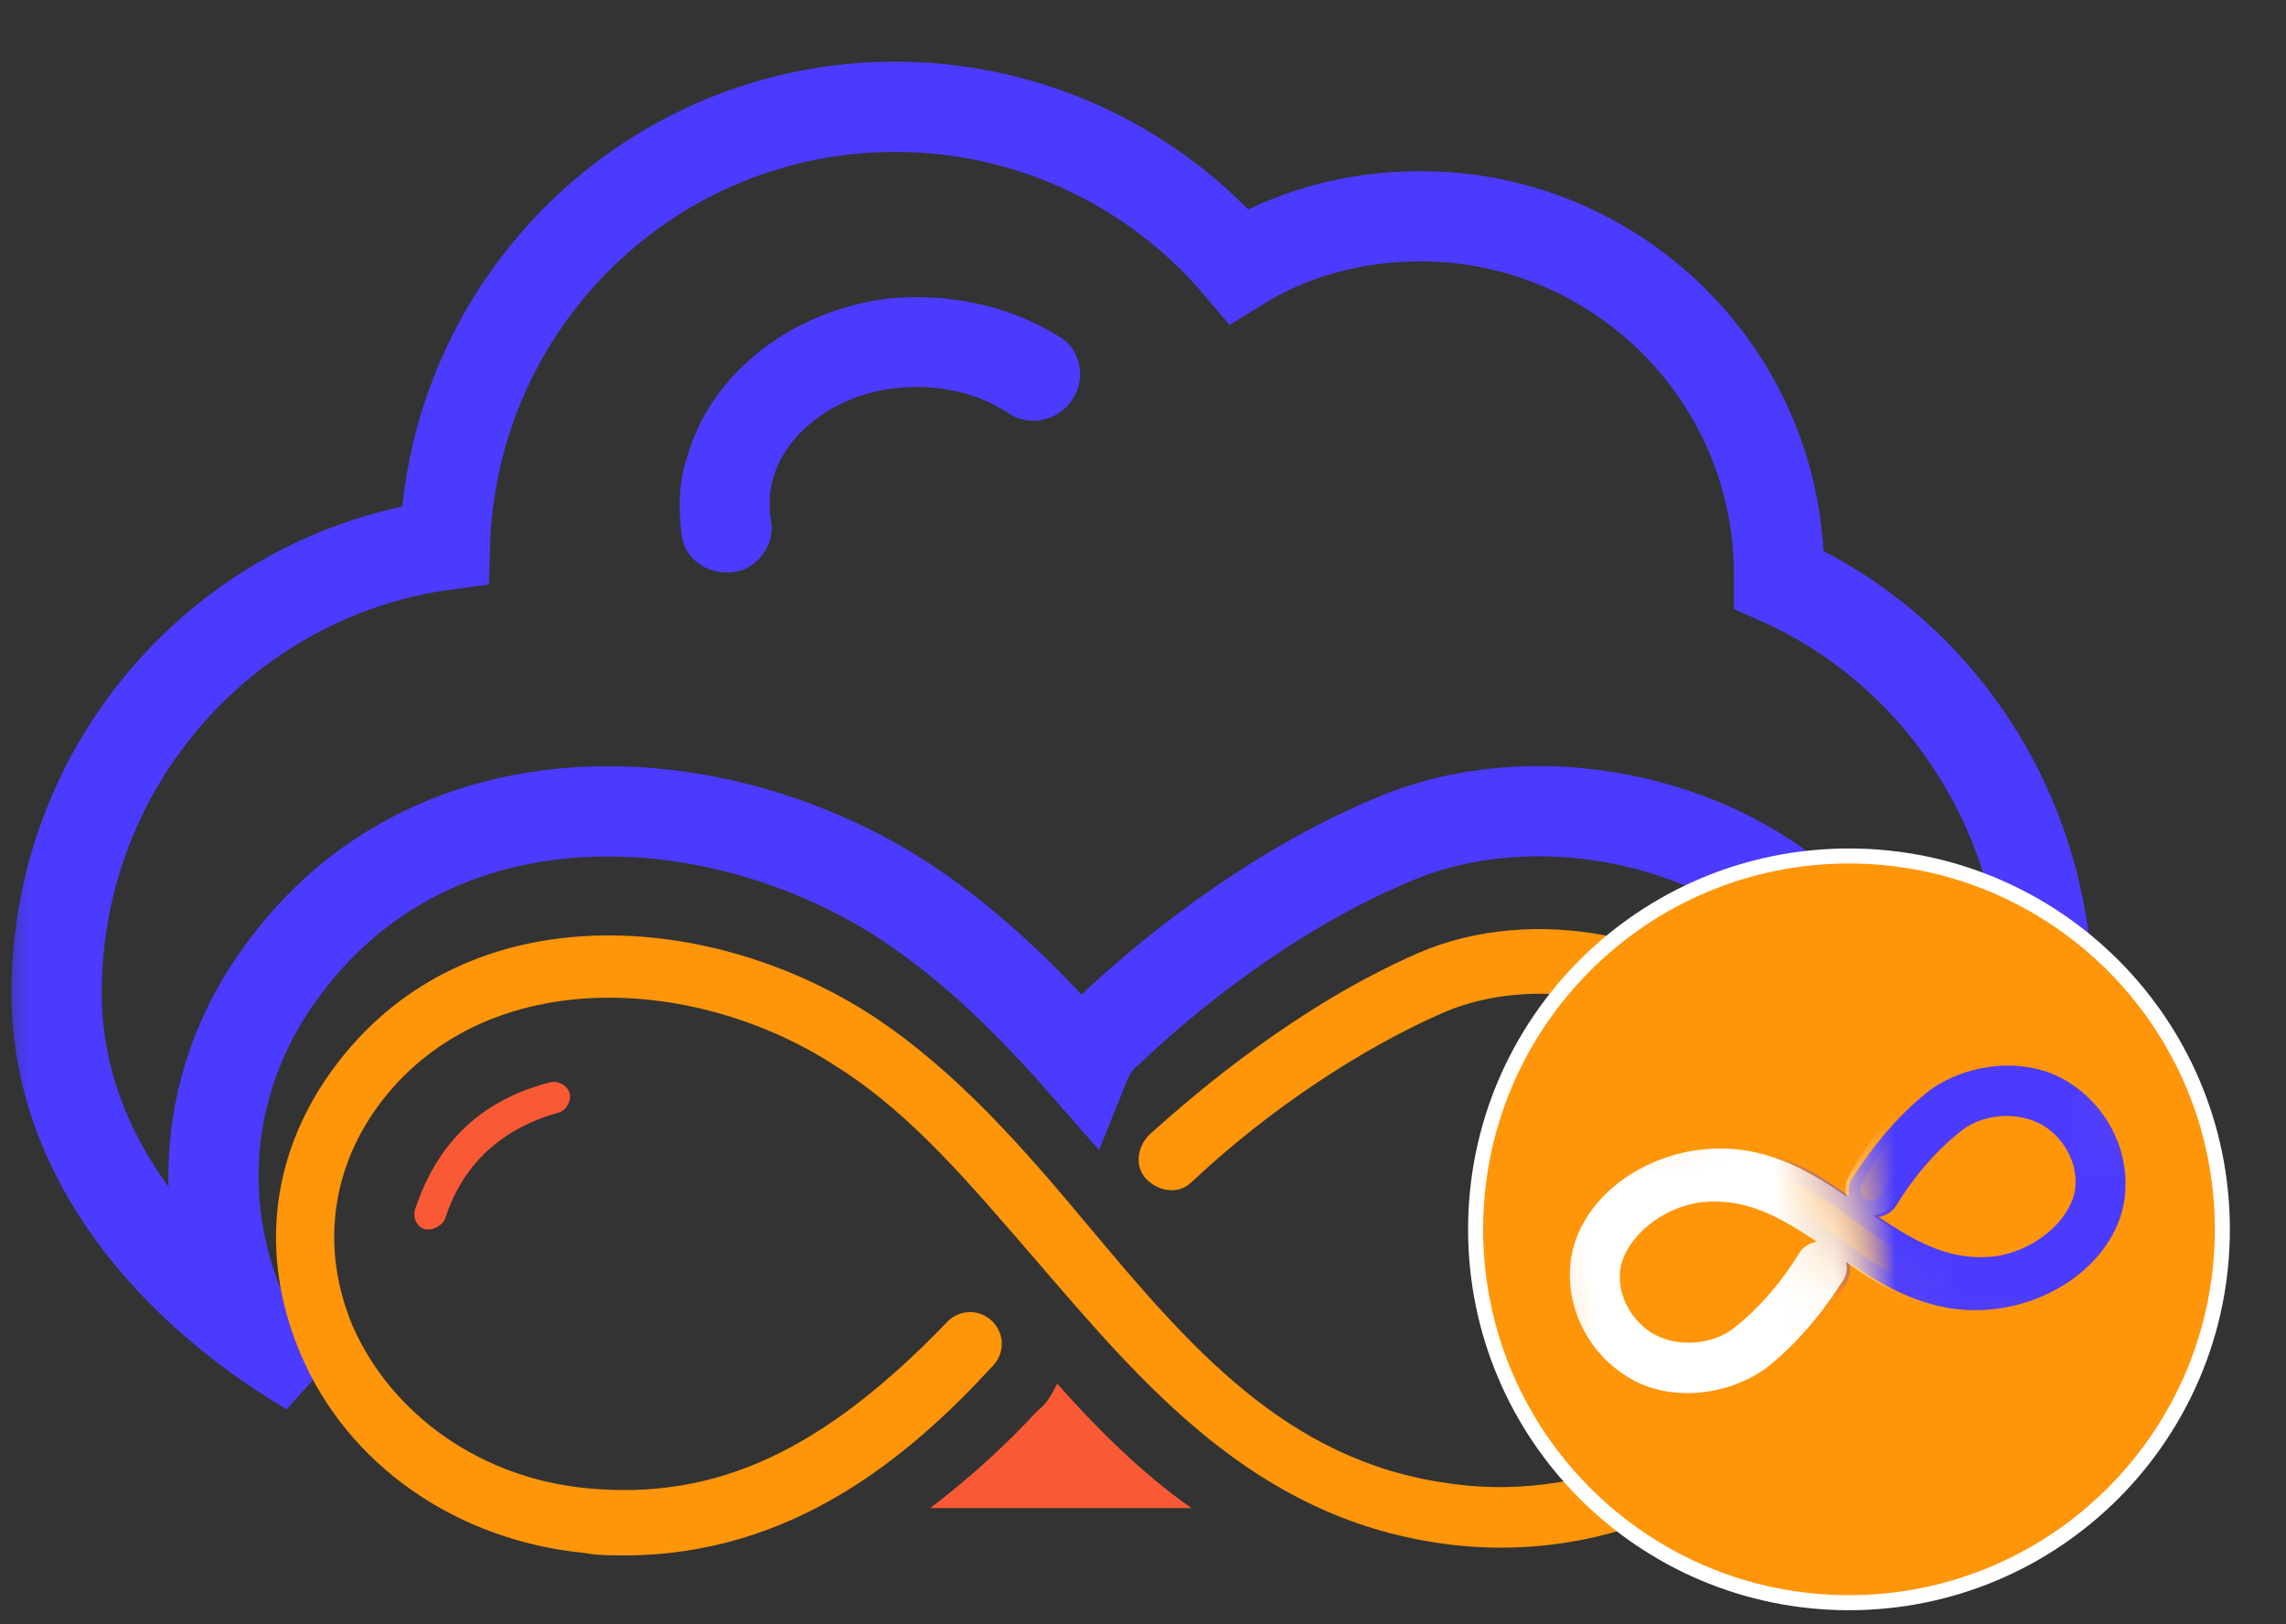
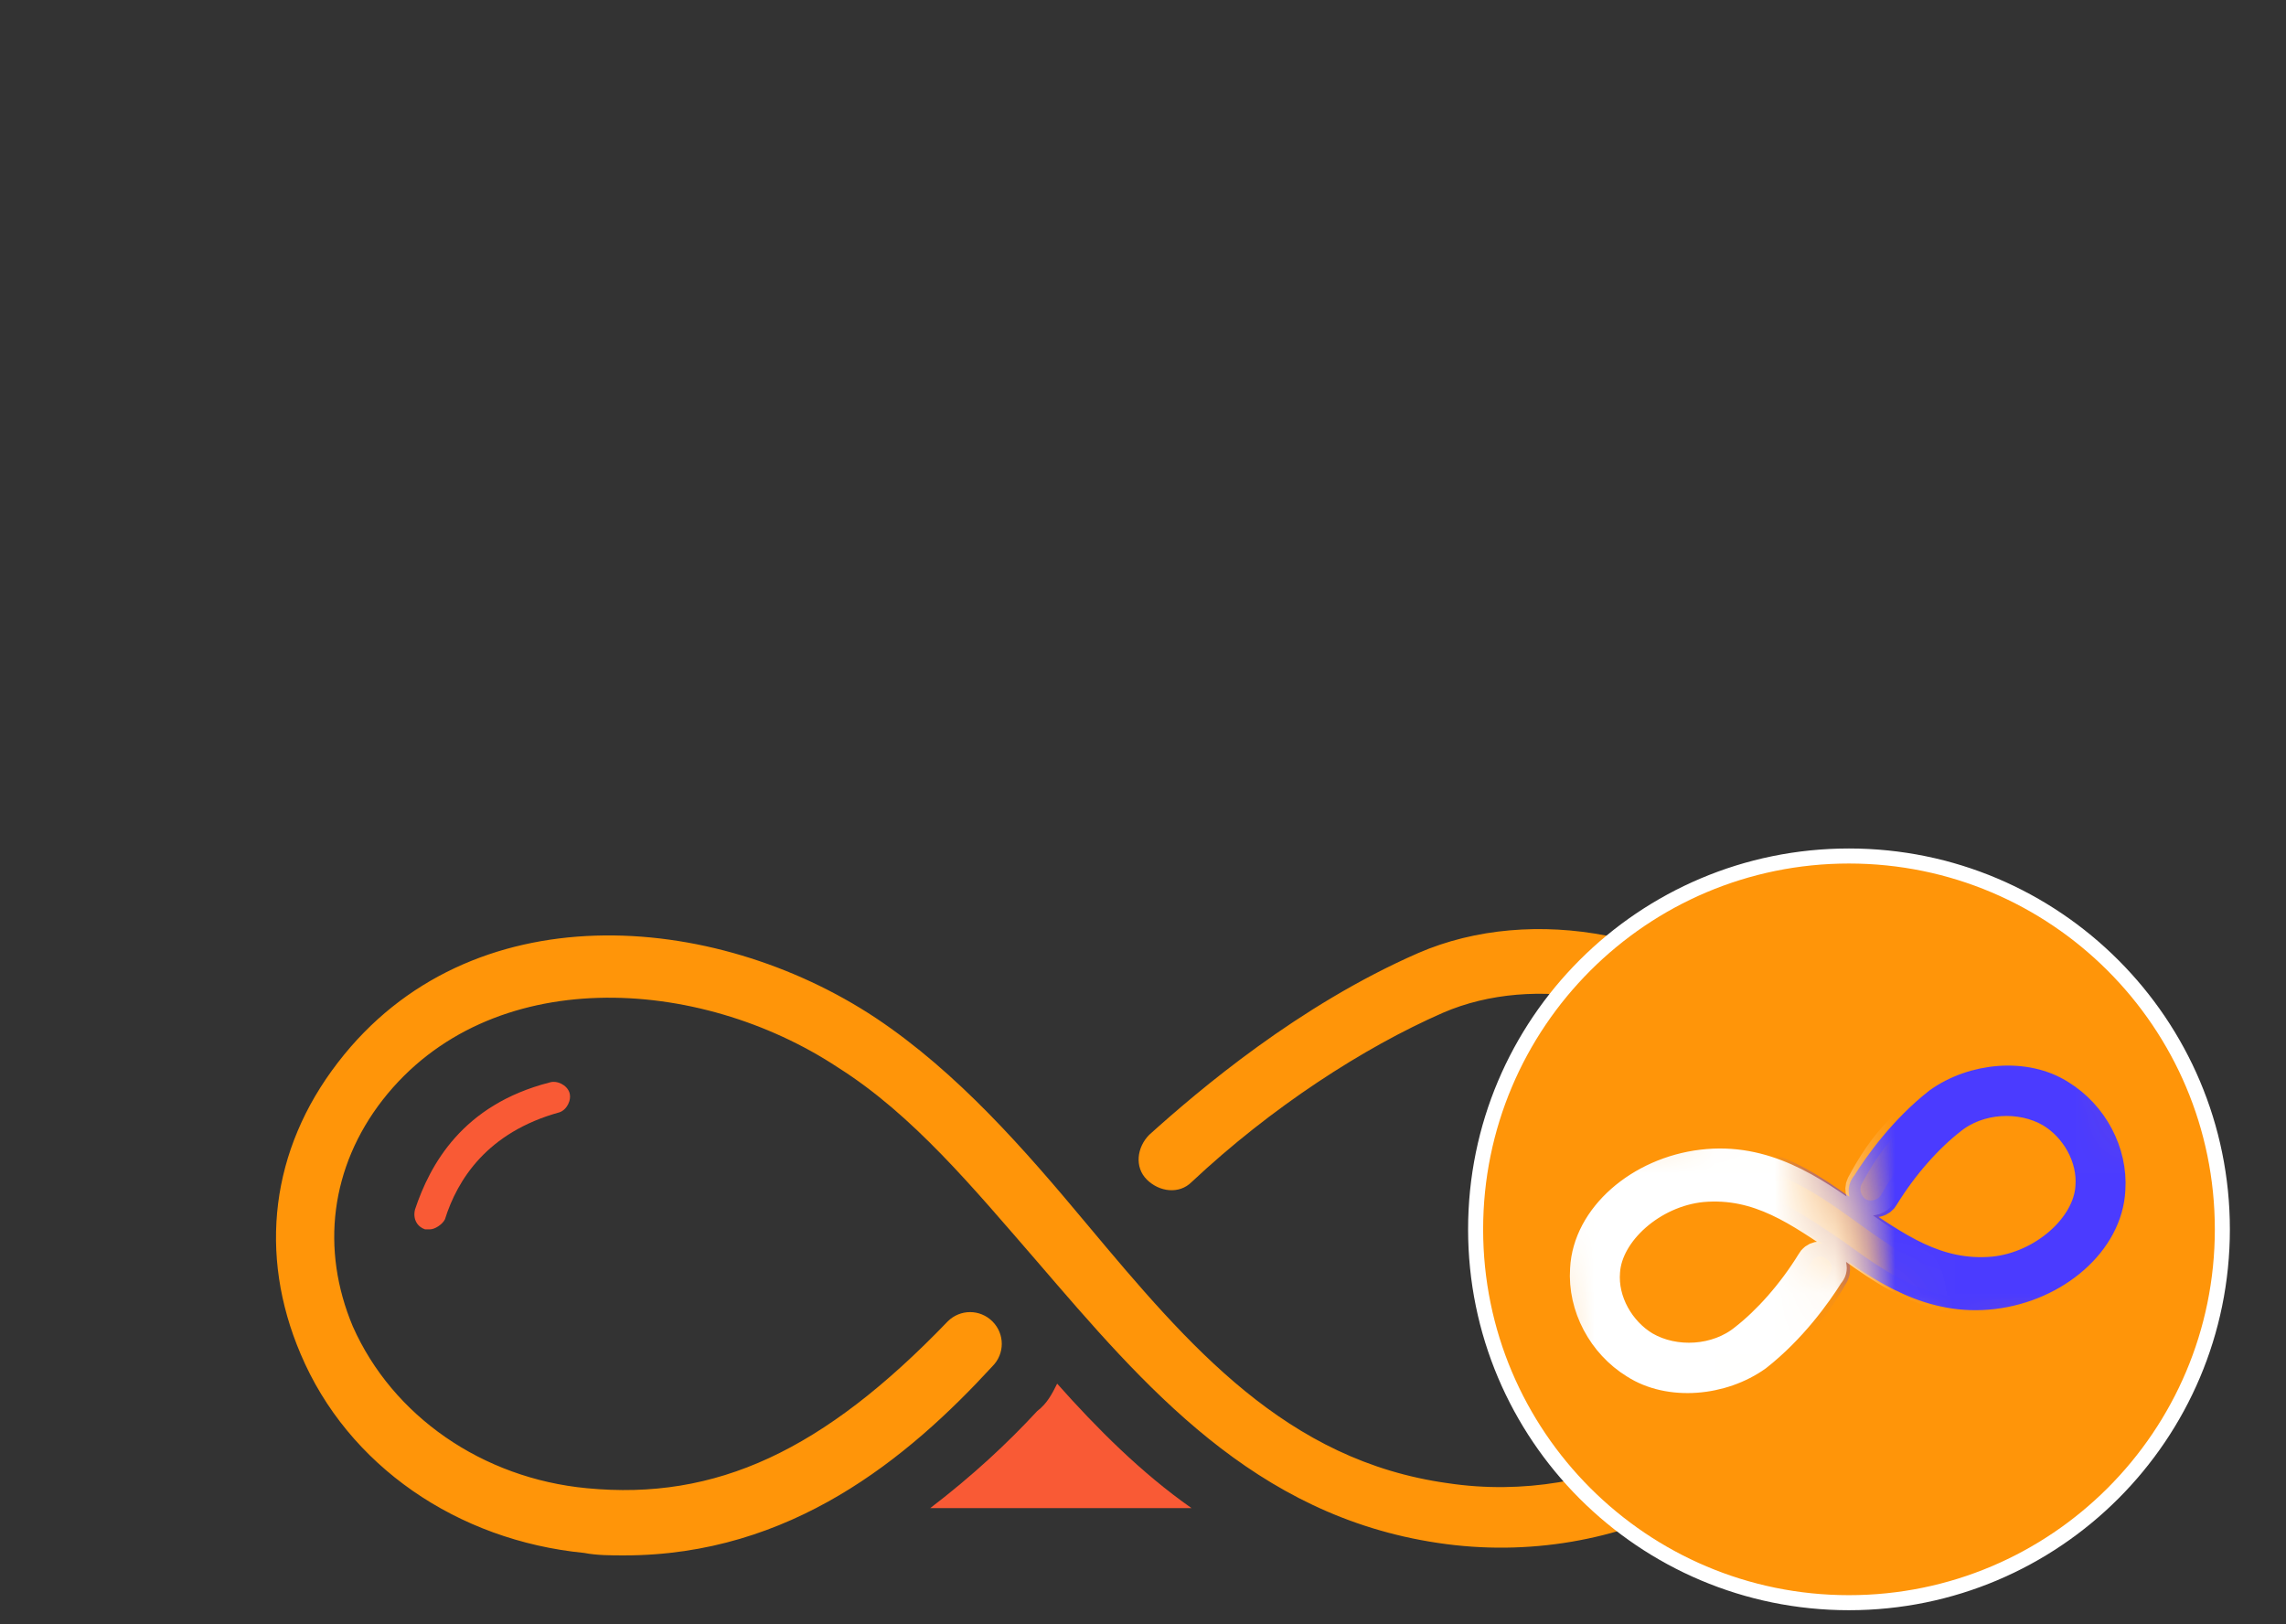
<svg xmlns="http://www.w3.org/2000/svg" width="38" height="27" viewBox="0 0 38 27" fill="none">
  <rect x="0" y="0" width="38" height="27" fill="#333333" stroke="none" />
  <g id="ç¼ç»å¤ä»½ 13">
    <g id="ç¼ç»">
      <mask id="mask0_706_22" style="mask-type:luminance" maskUnits="userSpaceOnUse" x="0" y="0" width="37" height="26">
-         <path id="Clip 2" fill-rule="evenodd" clip-rule="evenodd" d="M0 0H37V26H0V0Z" fill="white" />
-       </mask>
+         </mask>
      <g mask="url(#mask0_706_22)">
        <path id="è·¯å¾" fill-rule="evenodd" clip-rule="evenodd" d="M17.037 6.45C16.416 6.037 15.63 5.871 14.844 5.953C13.644 6.078 12.61 6.864 12.361 7.857C12.279 8.147 12.279 8.436 12.32 8.726C12.361 8.85 12.237 9.016 12.113 9.016H12.072C11.948 9.016 11.824 8.933 11.824 8.809C11.782 8.436 11.782 8.064 11.906 7.733C12.237 6.533 13.437 5.623 14.844 5.457C15.754 5.374 16.664 5.582 17.368 6.037C17.451 6.078 17.492 6.243 17.409 6.367C17.327 6.492 17.161 6.533 17.037 6.45Z" stroke="#4B3BFF" />
        <path id="è·¯å¾_2" fill-rule="evenodd" clip-rule="evenodd" d="M29.573 9.553C29.573 6.243 26.883 3.595 23.615 3.595C22.497 3.595 21.463 3.885 20.594 4.423C19.229 2.809 17.16 1.775 14.884 1.775C10.83 1.775 7.52 5.002 7.396 9.057C3.755 9.553 0.941 12.698 0.941 16.504C0.941 19.276 2.913 21.457 5.147 22.781C4.899 22.45 4.21 22.297 4.044 21.883C3.175 19.897 3.465 17.704 4.789 16.008C7.354 12.656 12.03 12.988 15.091 15.015C16.209 15.76 17.16 16.711 18.029 17.704C18.112 17.497 18.236 17.291 18.443 17.125C19.312 16.297 21.091 14.808 23.201 13.939C25.477 12.988 28.497 13.567 30.235 15.304C31.807 16.877 32.386 19.359 31.683 21.469C31.559 21.8 31.435 22.09 31.269 22.379C32.965 21.014 34.041 18.904 34.041 16.546C34 13.443 32.179 10.795 29.573 9.636V9.553Z" stroke="#4B3BFF" stroke-width="1.5" />
      </g>
    </g>
    <g id="ç¼ç»_2">
      <path id="Fill 3" fill-rule="evenodd" clip-rule="evenodd" d="M17.573 23C17.49 23.166 17.407 23.331 17.242 23.455C16.745 23.993 16.166 24.531 15.463 25.069H19.807C18.979 24.49 18.235 23.745 17.573 23Z" fill="#F95A35" />
      <path id="Fill 5" fill-rule="evenodd" clip-rule="evenodd" d="M10.374 25.855C10.168 25.855 9.919 25.855 9.712 25.814C7.602 25.607 5.781 24.365 4.996 22.504C4.292 20.849 4.499 19.111 5.616 17.663C7.809 14.808 11.864 15.139 14.553 16.918C15.919 17.828 17.035 19.111 18.07 20.352C19.767 22.38 21.38 24.283 24.07 24.655C26.552 25.028 29.076 23.745 29.697 21.8C30.152 20.435 29.779 18.78 28.745 17.746C27.586 16.587 25.517 16.173 23.986 16.835C22.662 17.415 21.132 18.407 19.808 19.649C19.601 19.856 19.27 19.814 19.063 19.607C18.856 19.401 18.898 19.07 19.104 18.863C19.932 18.118 21.587 16.711 23.573 15.843C25.476 15.015 28.041 15.511 29.489 17.001C30.772 18.325 31.268 20.352 30.689 22.131C29.862 24.531 26.924 26.103 23.904 25.648C20.842 25.193 19.022 23.041 17.243 20.973C16.167 19.732 15.174 18.532 13.932 17.746C11.616 16.215 8.14 16.008 6.361 18.283C5.492 19.401 5.326 20.766 5.865 22.049C6.526 23.538 8.016 24.573 9.754 24.738C11.905 24.945 13.684 24.118 15.753 21.966C15.96 21.759 16.291 21.759 16.498 21.966C16.704 22.173 16.704 22.504 16.498 22.71C15.091 24.241 13.146 25.855 10.374 25.855Z" fill="#FF9509" />
      <path id="Fill 9" fill-rule="evenodd" clip-rule="evenodd" d="M7.148 20.435H7.065C6.941 20.394 6.858 20.269 6.899 20.104C7.148 19.359 7.686 18.366 9.134 17.994C9.258 17.953 9.423 18.035 9.465 18.16C9.506 18.284 9.423 18.449 9.299 18.49C8.099 18.821 7.603 19.608 7.396 20.269C7.355 20.352 7.23 20.435 7.148 20.435Z" fill="#F95A35" />
-       <path id="Fill 11" fill-rule="evenodd" clip-rule="evenodd" d="M26.138 23.166C26.014 23.166 25.931 23.083 25.89 22.959C25.848 22.835 25.931 22.669 26.096 22.628C27.172 22.338 27.628 21.511 27.834 20.849C27.875 20.724 28.041 20.642 28.165 20.683C28.289 20.724 28.372 20.849 28.331 21.014C28.082 21.8 27.544 22.793 26.22 23.124C26.179 23.124 26.179 23.166 26.138 23.166Z" fill="#F95A35" />
      <path id="Fill 13" fill-rule="evenodd" clip-rule="evenodd" d="M30.735 14.229C34.163 14.229 36.942 17.008 36.942 20.435C36.942 23.862 34.163 26.641 30.735 26.641C27.308 26.641 24.529 23.862 24.529 20.435C24.529 17.008 27.308 14.229 30.735 14.229Z" fill="#FF9509" />
      <path id="Stroke 15" fill-rule="evenodd" clip-rule="evenodd" d="M30.735 14.229C34.163 14.229 36.942 17.008 36.942 20.435C36.942 23.862 34.163 26.641 30.735 26.641C27.308 26.641 24.529 23.862 24.529 20.435C24.529 17.008 27.308 14.229 30.735 14.229Z" stroke="white" stroke-width="0.25" />
    </g>
    <g id="ç¼ç»_3">
      <g id="ç¼ç»_4">
        <mask id="mask1_706_22" style="mask-type:luminance" maskUnits="userSpaceOnUse" x="29" y="15" width="8" height="9">
          <path id="Clip 18" fill-rule="evenodd" clip-rule="evenodd" d="M29.879 17.305L31.427 23.272L36.793 21.879L35.245 15.912" fill="white" />
        </mask>
        <g mask="url(#mask1_706_22)">
          <path id="Fill 17" fill-rule="evenodd" clip-rule="evenodd" d="M28.708 22.71C28.625 22.71 28.542 22.752 28.501 22.752C27.798 22.876 27.094 22.586 26.681 22.049C26.308 21.552 26.226 20.973 26.474 20.393C26.971 19.276 28.294 19.028 29.329 19.401C29.866 19.566 30.322 19.897 30.777 20.228C31.521 20.725 32.184 21.221 33.135 21.138C33.963 21.056 34.708 20.393 34.749 19.732C34.79 19.235 34.501 18.738 34.087 18.49C33.59 18.201 32.887 18.242 32.432 18.614C32.059 18.904 31.645 19.359 31.315 19.897C31.273 19.98 31.149 20.021 31.066 19.938C30.984 19.897 30.942 19.773 31.025 19.69C31.232 19.359 31.645 18.78 32.225 18.325C32.804 17.911 33.673 17.828 34.252 18.201C34.79 18.532 35.121 19.152 35.08 19.773C35.038 20.642 34.169 21.387 33.135 21.511C32.101 21.635 31.315 21.097 30.57 20.559C30.115 20.228 29.701 19.938 29.205 19.773C28.294 19.483 27.136 19.69 26.763 20.601C26.557 21.056 26.639 21.511 26.929 21.883C27.26 22.338 27.839 22.545 28.418 22.421C29.122 22.297 29.66 21.883 30.156 21.014C30.198 20.931 30.322 20.89 30.404 20.931C30.487 20.973 30.529 21.097 30.487 21.18C30.156 21.759 29.66 22.462 28.708 22.71Z" fill="#FF9509" />
        </g>
      </g>
      <g id="ç¼ç»_5">
        <mask id="mask2_706_22" style="mask-type:luminance" maskUnits="userSpaceOnUse" x="29" y="15" width="8" height="9">
          <path id="Clip 20" fill-rule="evenodd" clip-rule="evenodd" d="M29.879 17.305L31.427 23.272L36.793 21.879L35.245 15.912L29.879 17.305Z" fill="white" />
        </mask>
        <g mask="url(#mask2_706_22)">
          <path id="Stroke 19" fill-rule="evenodd" clip-rule="evenodd" d="M28.708 22.71C28.625 22.71 28.542 22.752 28.501 22.752C27.798 22.876 27.094 22.586 26.681 22.049C26.308 21.552 26.226 20.973 26.474 20.393C26.971 19.276 28.294 19.028 29.329 19.401C29.866 19.566 30.322 19.897 30.777 20.228C31.521 20.725 32.184 21.221 33.135 21.138C33.963 21.056 34.708 20.393 34.749 19.732C34.79 19.235 34.501 18.738 34.087 18.49C33.59 18.201 32.887 18.242 32.432 18.614C32.059 18.904 31.645 19.359 31.315 19.897C31.273 19.98 31.149 20.021 31.066 19.938C30.984 19.897 30.942 19.773 31.025 19.69C31.232 19.359 31.645 18.78 32.225 18.325C32.804 17.911 33.673 17.828 34.252 18.201C34.79 18.532 35.121 19.152 35.08 19.773C35.038 20.642 34.169 21.387 33.135 21.511C32.101 21.635 31.315 21.097 30.57 20.559C30.115 20.228 29.701 19.938 29.205 19.773C28.294 19.483 27.136 19.69 26.763 20.601C26.557 21.056 26.639 21.511 26.929 21.883C27.26 22.338 27.839 22.545 28.418 22.421C29.122 22.297 29.66 21.883 30.156 21.014C30.198 20.931 30.322 20.89 30.404 20.931C30.487 20.973 30.529 21.097 30.487 21.18C30.156 21.759 29.66 22.462 28.708 22.71Z" stroke="#4B3BFF" stroke-width="0.5" />
        </g>
      </g>
    </g>
    <g id="ç¼ç»_6">
      <g id="ç¼ç»_7">
        <mask id="mask3_706_22" style="mask-type:luminance" maskUnits="userSpaceOnUse" x="24" y="17" width="8" height="8">
          <path id="Clip 22" fill-rule="evenodd" clip-rule="evenodd" d="M24.602 18.977L26.15 24.945L31.517 23.552L29.968 17.585" fill="white" />
        </mask>
        <g mask="url(#mask3_706_22)">
          <path id="Fill 21" fill-rule="evenodd" clip-rule="evenodd" d="M32.721 18.159C32.804 18.159 32.887 18.118 32.928 18.118C33.631 17.994 34.335 18.284 34.748 18.821C35.121 19.318 35.203 19.897 34.955 20.477C34.459 21.593 33.135 21.842 32.1 21.469C31.563 21.304 31.107 20.973 30.652 20.642C29.908 20.145 29.245 19.649 28.294 19.732C27.466 19.814 26.722 20.477 26.68 21.138C26.639 21.635 26.928 22.131 27.342 22.38C27.839 22.669 28.542 22.628 28.997 22.256C29.37 21.966 29.784 21.511 30.114 20.973C30.155 20.89 30.28 20.849 30.363 20.932C30.445 20.973 30.487 21.097 30.404 21.18C30.197 21.511 29.784 22.09 29.204 22.545C28.625 22.959 27.756 23.041 27.177 22.669C26.639 22.338 26.308 21.718 26.349 21.097C26.391 20.228 27.26 19.483 28.294 19.359C29.328 19.235 30.114 19.773 30.859 20.311C31.314 20.642 31.728 20.932 32.224 21.097C33.135 21.387 34.293 21.18 34.666 20.269C34.873 19.814 34.79 19.359 34.5 18.987C34.169 18.532 33.59 18.325 33.011 18.449C32.307 18.573 31.769 18.987 31.273 19.856C31.231 19.939 31.108 19.98 31.024 19.939C30.942 19.897 30.9 19.773 30.942 19.69C31.273 19.07 31.769 18.366 32.721 18.159Z" fill="#FF9509" />
        </g>
      </g>
      <g id="ç¼ç»_8">
        <mask id="mask4_706_22" style="mask-type:luminance" maskUnits="userSpaceOnUse" x="24" y="17" width="8" height="8">
-           <path id="Clip 24" fill-rule="evenodd" clip-rule="evenodd" d="M24.602 18.977L26.15 24.945L31.517 23.552L29.968 17.585L24.602 18.977Z" fill="white" />
+           <path id="Clip 24" fill-rule="evenodd" clip-rule="evenodd" d="M24.602 18.977L26.15 24.945L31.517 23.552L29.968 17.585Z" fill="white" />
        </mask>
        <g mask="url(#mask4_706_22)">
          <path id="Stroke 23" fill-rule="evenodd" clip-rule="evenodd" d="M32.721 18.159C32.804 18.159 32.887 18.118 32.928 18.118C33.631 17.994 34.335 18.284 34.748 18.821C35.121 19.318 35.203 19.897 34.955 20.477C34.459 21.593 33.135 21.842 32.1 21.469C31.563 21.304 31.107 20.973 30.652 20.642C29.908 20.145 29.245 19.649 28.294 19.732C27.466 19.814 26.722 20.477 26.68 21.138C26.639 21.635 26.928 22.131 27.342 22.38C27.839 22.669 28.542 22.628 28.997 22.256C29.37 21.966 29.784 21.511 30.114 20.973C30.155 20.89 30.28 20.849 30.363 20.932C30.445 20.973 30.487 21.097 30.404 21.18C30.197 21.511 29.784 22.09 29.204 22.545C28.625 22.959 27.756 23.041 27.177 22.669C26.639 22.338 26.308 21.718 26.349 21.097C26.391 20.228 27.26 19.483 28.294 19.359C29.328 19.235 30.114 19.773 30.859 20.311C31.314 20.642 31.728 20.932 32.224 21.097C33.135 21.387 34.293 21.18 34.666 20.269C34.873 19.814 34.79 19.359 34.5 18.987C34.169 18.532 33.59 18.325 33.011 18.449C32.307 18.573 31.769 18.987 31.273 19.856C31.231 19.939 31.108 19.98 31.024 19.939C30.942 19.897 30.9 19.773 30.942 19.69C31.273 19.07 31.769 18.366 32.721 18.159Z" stroke="white" stroke-width="0.5" />
        </g>
      </g>
    </g>
  </g>
</svg>